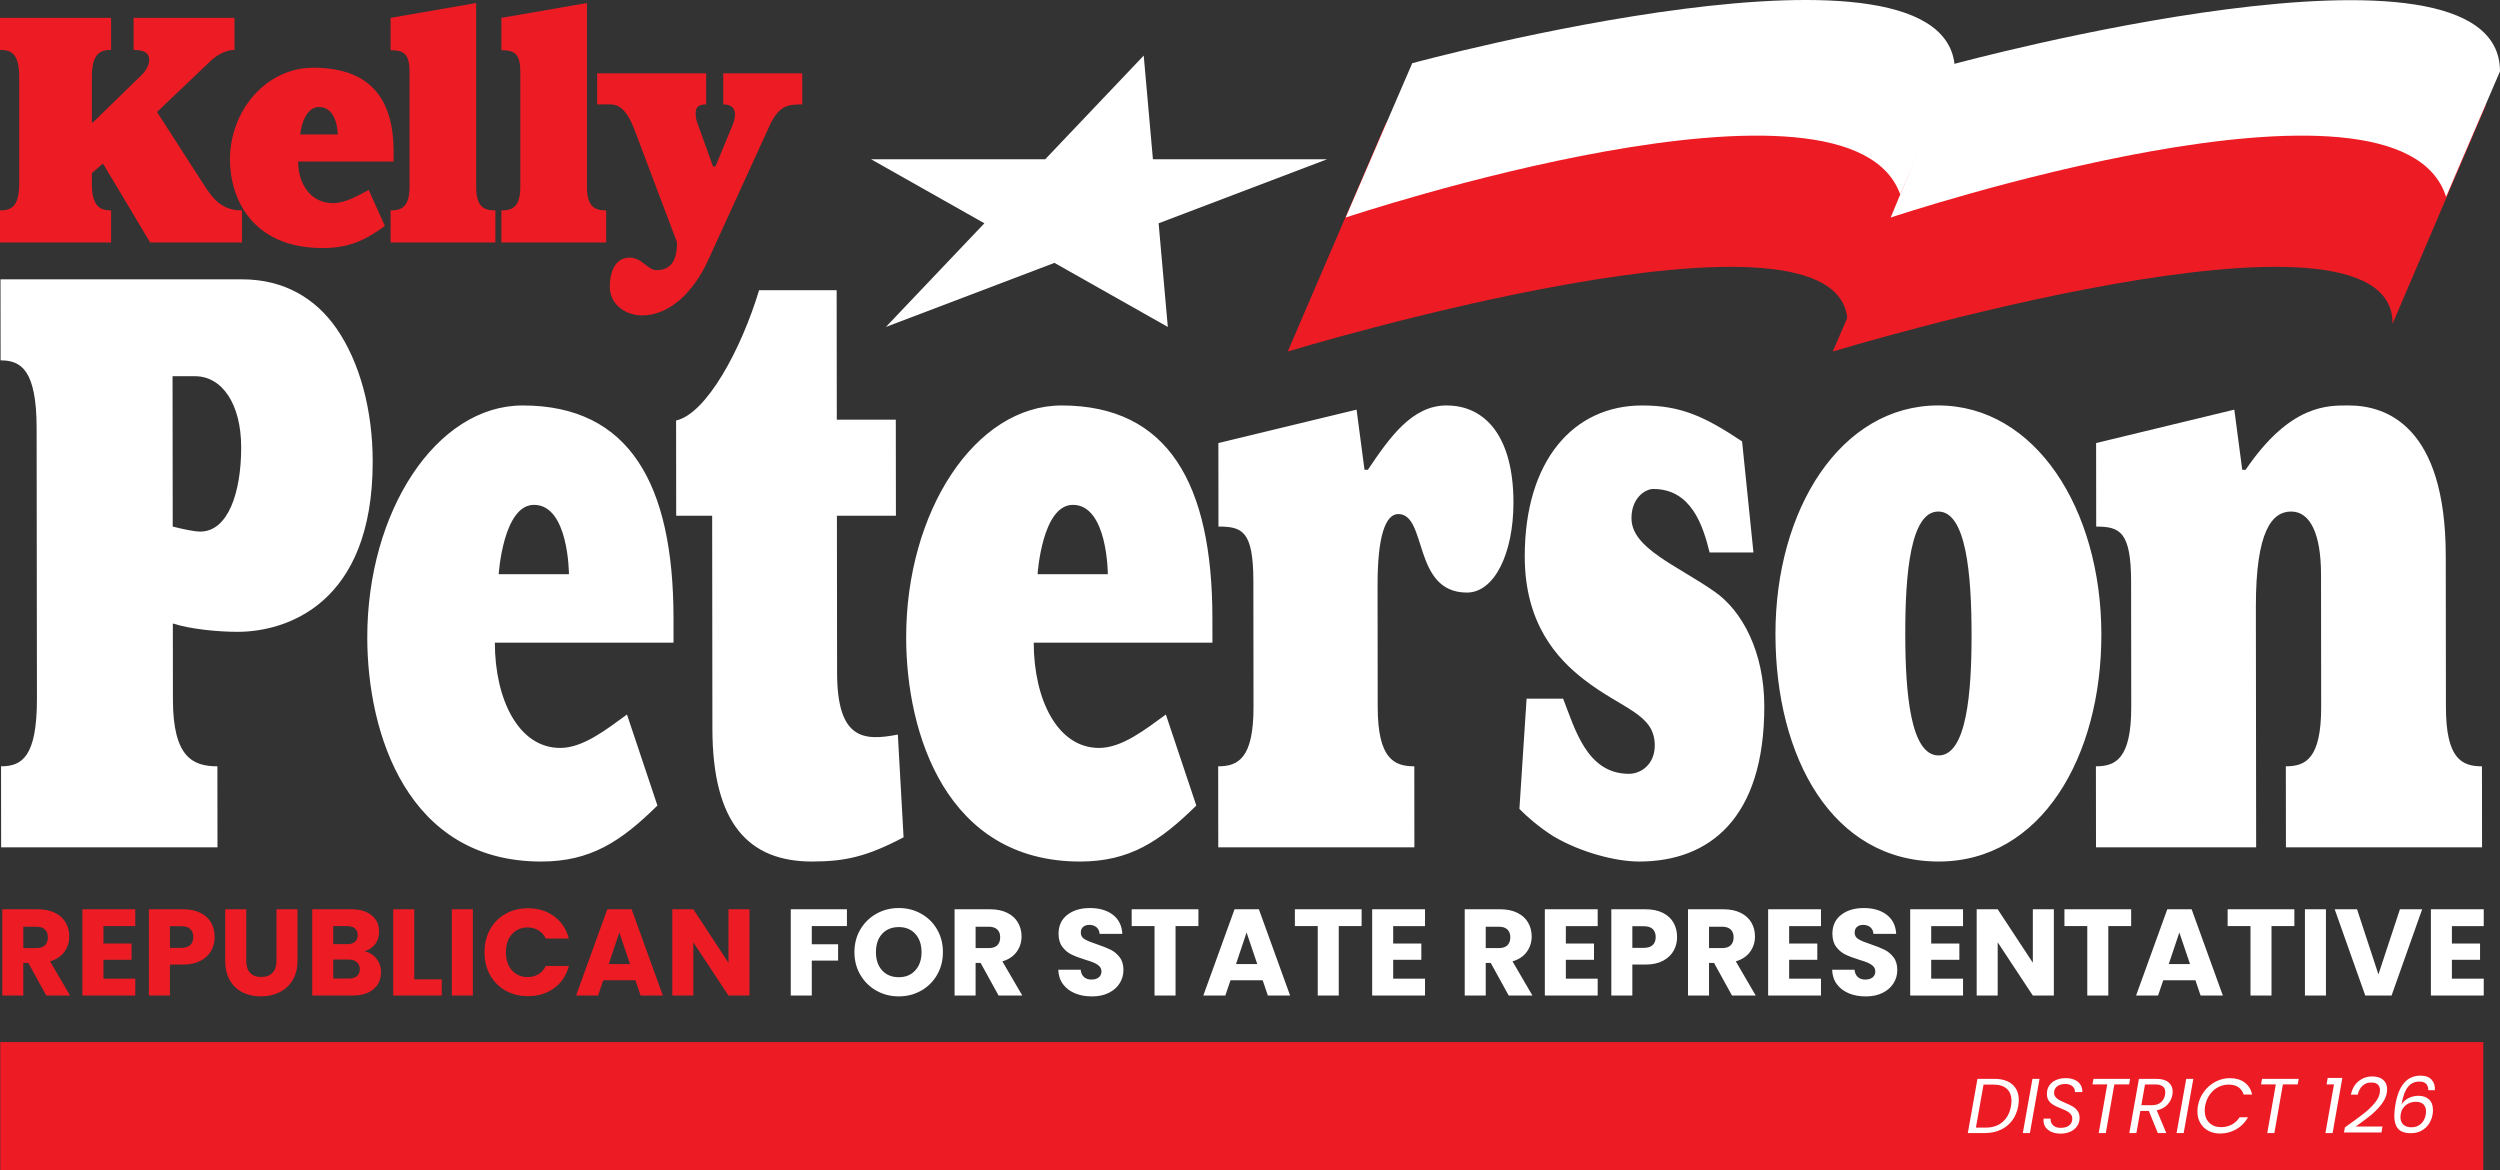
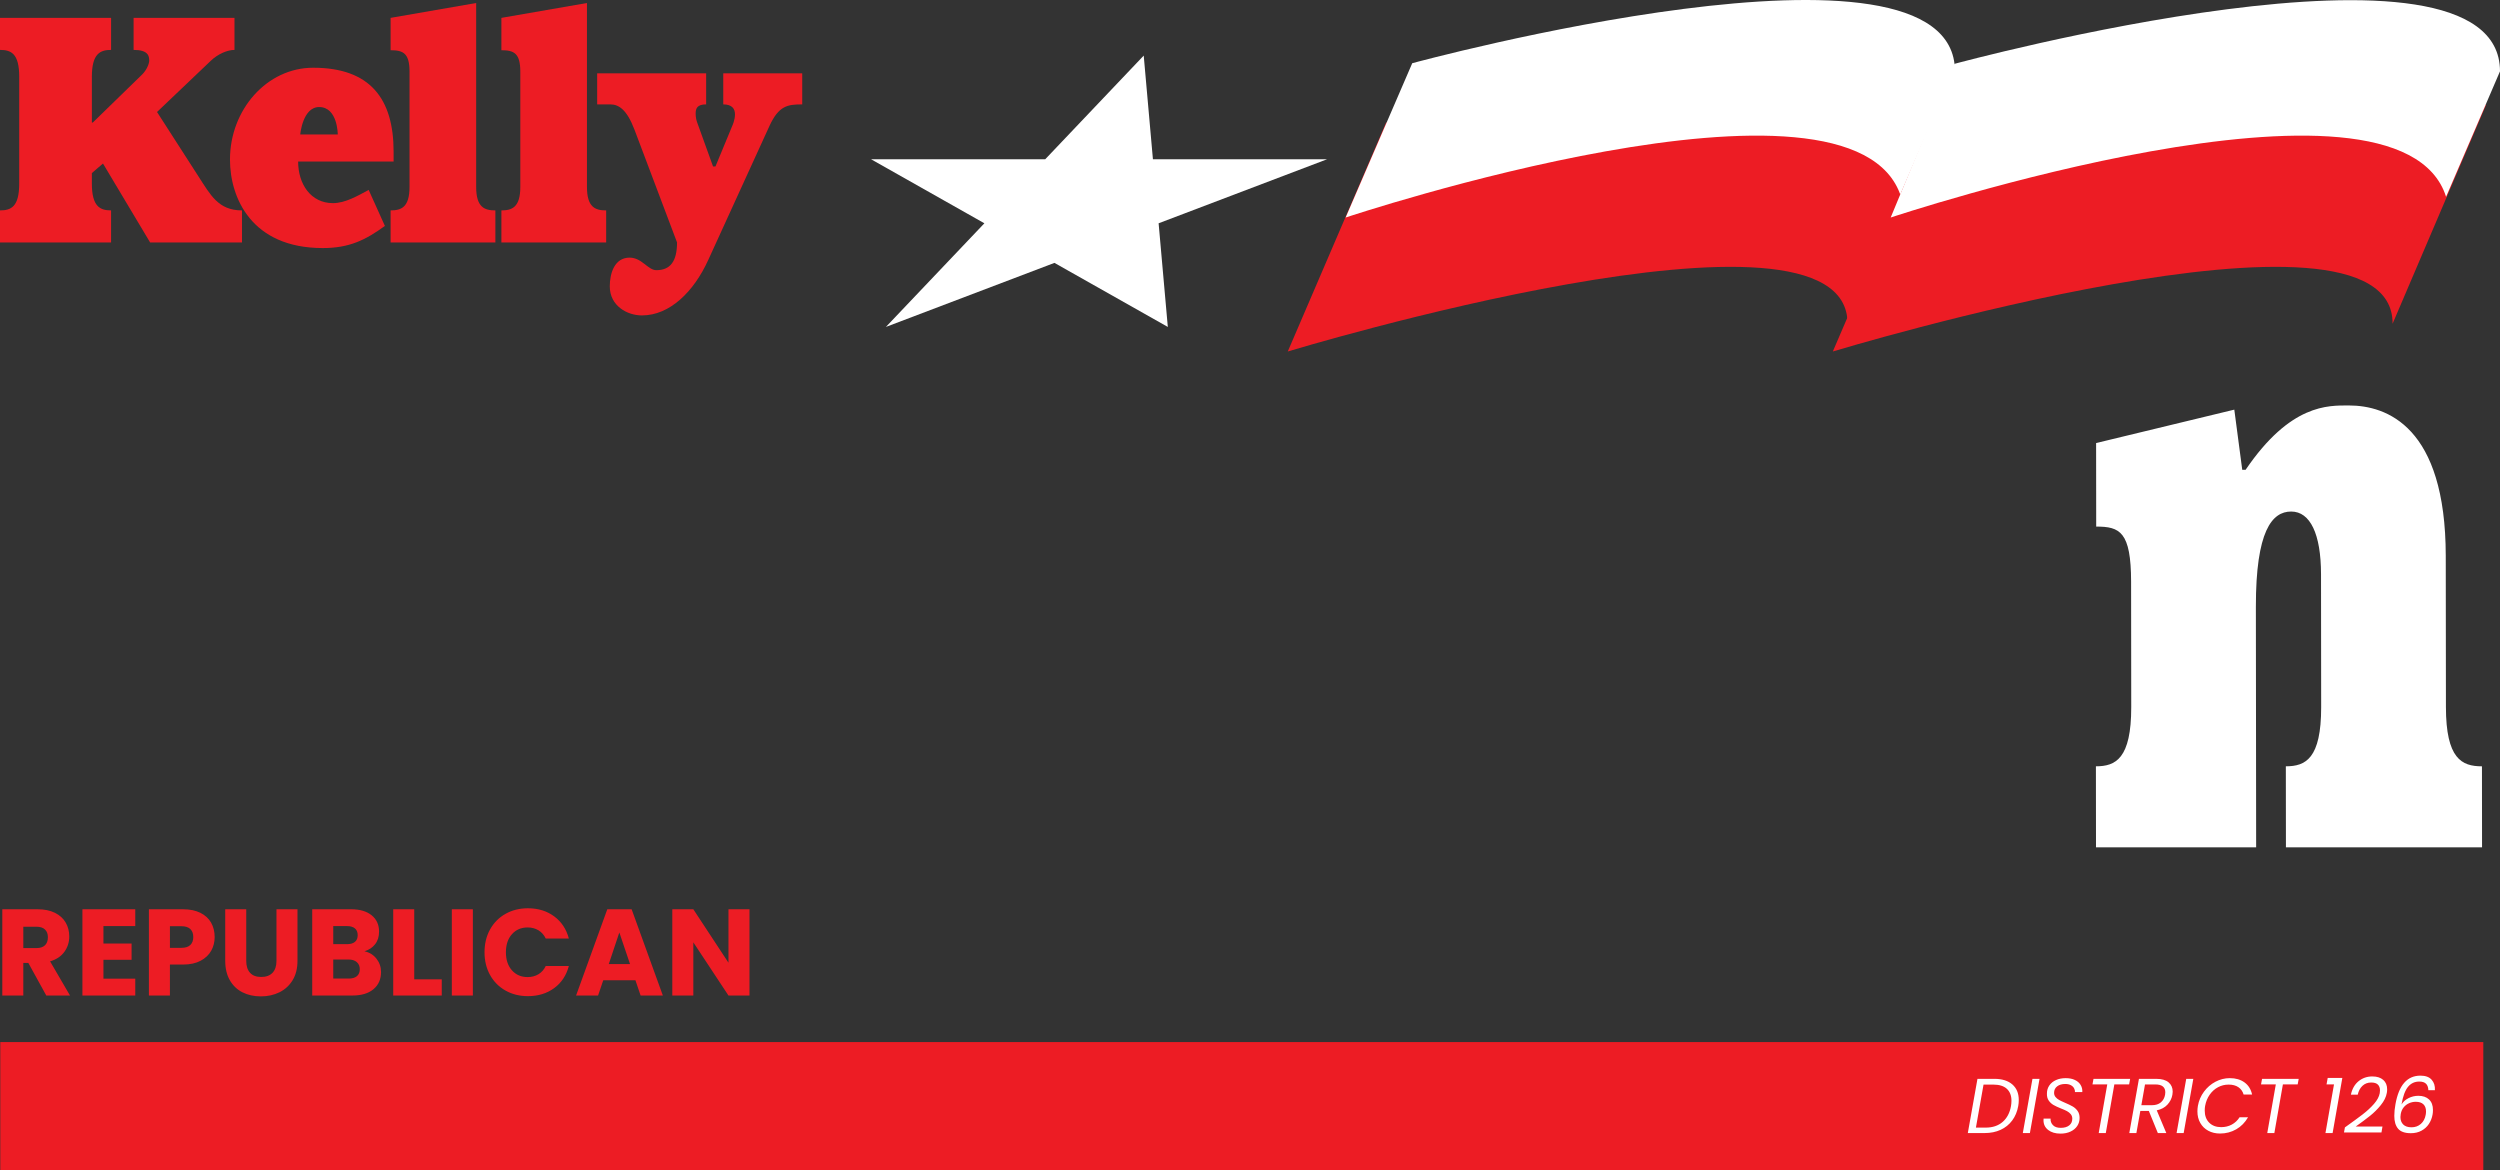
<svg xmlns="http://www.w3.org/2000/svg" id="Layer_2" data-name="Layer 2" viewBox="0 0 3548.47 1661.38">
  <rect x="0" y="0" width="3548.47" height="1661.38" fill="#333333" stroke="none" />
  <defs>
    <style>.cls-1{fill:#ed1c24}.cls-2{fill:#fff}</style>
  </defs>
  <g id="Layer_1-2" data-name="Layer 1">
    <path class="cls-1" d="M.41 1479.11h3524.37v182.27H.41zM213.07 344.12l-66.91-112.03-15.77 13.59v15c0 32.81 11.93 37.97 27.27 37.97v45.47H0v-45.47c15.77 0 27.27-5.16 27.27-37.97V108.8c0-32.81-11.51-37.97-27.27-37.97V25.36h157.67v45.47c-15.34 0-27.27 5.16-27.27 37.97v65.16h1.28l70.31-68.44c6.82-7.03 9.8-15.47 9.8-19.69 0-6.56-1.7-15-22.16-15V25.36h143.19v45.47c-9.8 0-23.44 5.62-33.67 15.47l-76.28 72.66 58.81 91.41c17.05 26.25 28.13 48.28 61.79 48.28v45.47h-130.4z" />
    <path class="cls-1" d="M546.32 320.68c-27.7 20.16-50.71 31.41-88.21 31.41-101.42 0-131.68-71.72-131.68-125.63 0-70.78 52.42-130.32 118.04-130.32 80.97 0 114.21 44.06 114.21 119.07v14.06H423.16c0 31.88 17.9 59.06 49.43 59.06 17.47 0 34.94-10.31 50.71-18.75l23.01 51.1zm-66.9-129.84s0-38.91-26.42-38.91c-23.44 0-26.85 38.91-26.85 38.91h53.27z" />
    <path class="cls-1" d="M554.42 344.12v-45.47c14.92 0 26.85-4.22 26.85-33.28v-163.6c0-26.25-8.95-30.47-26.85-30.47V25.36L675.87 4.27v261.1c0 29.06 11.93 33.28 27.27 33.28v45.47H554.41zm157.25 0v-45.47c14.92 0 26.85-4.22 26.85-33.28v-163.6c0-26.25-8.95-30.47-26.85-30.47V25.36L833.12 4.27v261.1c0 29.06 11.93 33.28 27.27 33.28v45.47H711.66z" />
    <path class="cls-1" d="M900.45 183.8c-10.65-28.13-22.16-35.63-34.09-35.63h-18.75v-44.06h154.69v44.06c-12.78 0-14.92 5.62-14.92 13.13 0 5.62 1.28 10.31 2.56 13.59l22.16 61.41h3.41l23.86-57.66s3.84-7.97 3.84-16.41c0-7.5-3.84-14.06-16.62-14.06v-44.06h112.08v44.06c-20.88 0-33.24 1.88-46.45 30.47l-86.93 190.32c-20.46 45-54.55 78.75-94.18 78.75-20.88 0-45.6-13.59-45.6-41.25 0-18.75 6.82-40.78 28.13-40.78 17.47 0 26 17.81 37.93 17.81 19.6 0 29.4-12.19 29.4-39.38l-60.51-160.32z" />
    <path class="cls-2" d="M2856.31 1539.25c6.07 5.3 9.11 12.66 9.11 22.08 0 2.95-.26 5.82-.77 8.61-1.4 7.88-4.25 14.7-8.56 20.48-4.31 5.78-9.79 10.2-16.45 13.25-6.66 3.06-14.19 4.58-22.58 4.58h-23.96l13.69-76.95h23.96c10.97 0 19.49 2.65 25.56 7.95zm-13.74 53.16c6.18-5.41 10.12-12.9 11.81-22.47.44-2.65.66-5.15.66-7.51 0-7.29-2.17-12.93-6.51-16.95-4.34-4.01-10.75-6.02-19.21-6.02h-13.91l-10.82 61.05h13.91c9.86 0 17.88-2.7 24.07-8.11zm52.33-61.11l-13.69 76.95h-10.05l13.69-76.95h10.05zm12.31 72.59c-4.45-3.42-6.68-8-6.68-13.74 0-1.1.04-1.91.11-2.43h9.94c-.22 3.61.88 6.7 3.31 9.27 2.43 2.58 6.14 3.86 11.15 3.86s8.98-1.14 11.92-3.42c2.94-2.28 4.42-5.48 4.42-9.6 0-2.5-.72-4.62-2.15-6.35-1.44-1.73-3.2-3.16-5.3-4.31-2.1-1.14-4.95-2.41-8.56-3.81-4.42-1.77-7.97-3.42-10.65-4.97-2.69-1.55-4.95-3.64-6.79-6.29-1.84-2.65-2.69-6-2.54-10.05 0-4.27 1.14-8.06 3.42-11.37 2.28-3.31 5.43-5.87 9.44-7.67 4.01-1.8 8.59-2.71 13.75-2.71s9.33.85 12.97 2.54c3.64 1.69 6.38 4.05 8.23 7.07 1.84 3.02 2.65 6.4 2.43 10.16h-10.49c.15-1.91-.28-3.75-1.27-5.52-.99-1.77-2.54-3.2-4.64-4.31-2.1-1.1-4.69-1.66-7.78-1.66-4.79 0-8.63 1.12-11.54 3.37-2.91 2.25-4.36 5.32-4.36 9.22 0 2.28.68 4.25 2.04 5.91 1.36 1.66 3.07 3.05 5.13 4.2 2.06 1.14 4.89 2.48 8.5 4.03 4.34 1.84 7.89 3.55 10.65 5.13 2.76 1.58 5.1 3.7 7.01 6.35 1.91 2.65 2.87 5.96 2.87 9.94 0 4.27-1.1 8.08-3.31 11.43-2.21 3.35-5.37 6-9.5 7.95-4.12 1.95-8.91 2.92-14.35 2.92-7.14 0-12.94-1.71-17.39-5.13zm116.3-72.59l-1.44 7.84h-20.98l-12.14 69.11h-10.05l12.14-69.11h-20.98l1.43-7.84h52zm54.54 4.97c3.9 3.31 5.85 7.73 5.85 13.25 0 .88-.15 2.36-.44 4.42-.96 5.3-3.31 9.97-7.07 14.02-3.75 4.05-8.8 6.73-15.12 8.06l13.58 32.24h-12.03l-12.81-31.46h-12.03l-5.63 31.46h-10.05l13.69-76.95h24.73c7.65 0 13.43 1.66 17.33 4.97zm-4.64 14.02c0-3.53-1.16-6.25-3.48-8.17-2.32-1.91-5.87-2.87-10.65-2.87h-14.68l-5.19 29.48h14.79c5.45 0 9.75-1.34 12.92-4.03 3.16-2.69 5.15-6.27 5.96-10.76.22-1.33.33-2.54.33-3.64zm39.75-18.99l-13.69 76.95h-10.05l13.69-76.95h10.05zm15.17 18.16c4.45-6 9.9-10.69 16.34-14.08 6.44-3.38 13.19-5.08 20.26-5.08 8.39 0 15.36 2.03 20.92 6.07 5.56 4.05 9.14 9.79 10.76 17.22h-12.03c-1.33-4.49-3.79-7.97-7.4-10.43-3.61-2.46-8.21-3.7-13.8-3.7s-10.4 1.23-15.07 3.7-8.63 6-11.87 10.6c-3.24 4.6-5.41 9.92-6.51 15.95-.37 1.92-.55 4.12-.55 6.62 0 7.21 2.12 12.94 6.35 17.17 4.23 4.23 9.88 6.35 16.95 6.35 5.59 0 10.63-1.21 15.12-3.64 4.49-2.43 8.17-5.89 11.04-10.38h12.03c-4.2 7.36-9.77 13.05-16.73 17.06-6.96 4.01-14.63 6.02-23.02 6.02-6.26 0-11.81-1.31-16.67-3.92-4.86-2.61-8.65-6.29-11.37-11.04-2.72-4.75-4.08-10.21-4.08-16.39 0-2.58.22-5.19.66-7.84 1.32-7.51 4.21-14.26 8.67-20.26zm134.42-18.16l-1.44 7.84h-20.98l-12.14 69.11h-10.05l12.14-69.11h-20.98l1.43-7.84h52zm39.52 7.84l1.66-9.16h20.75l-13.8 78.27h-10.16l12.14-69.11h-10.6zm51.33 42.56c6.18-4.75 11.54-9.71 16.06-14.9 4.53-5.19 7.23-10.25 8.12-15.18.22-1.33.33-2.65.33-3.97 0-3.46-.99-6.18-2.98-8.17s-5.15-2.98-9.49-2.98c-4.93 0-9.05 1.56-12.37 4.69-3.31 3.13-5.56 7.31-6.73 12.53h-9.71c1.77-8.24 5.41-14.61 10.93-19.1 5.52-4.49 12-6.73 19.43-6.73 6.62 0 11.79 1.62 15.51 4.86 3.72 3.24 5.58 7.73 5.58 13.47 0 1.77-.15 3.42-.44 4.97-1.03 5.89-3.88 11.7-8.56 17.44-4.67 5.74-9.73 10.78-15.18 15.12-5.45 4.34-12.25 9.42-20.42 15.24h37.98l-1.43 8.39h-53.21l1.33-7.18c10.67-7.58 19.1-13.75 25.28-18.49zm89.92-43.39c-2.03-2.1-5.24-3.15-9.66-3.15-6.55 0-11.89 2.52-16.01 7.56-4.12 5.04-7.18 13.34-9.16 24.9 2.36-3.83 5.7-6.83 10.05-9 4.34-2.17 8.94-3.26 13.8-3.26 6.48 0 11.55 1.75 15.24 5.24 3.68 3.5 5.52 8.45 5.52 14.85 0 2.43-.18 4.6-.55 6.51-.88 5.01-2.65 9.49-5.3 13.47-2.65 3.97-6.15 7.14-10.49 9.49-4.34 2.36-9.35 3.53-15.01 3.53-8.46 0-14.5-2.12-18.11-6.35-3.61-4.23-5.41-10.32-5.41-18.27 0-5.08.55-10.6 1.66-16.56 4.78-27.01 16.6-40.52 35.44-40.52 7.21 0 12.53 1.95 15.95 5.85 3.42 3.9 4.95 8.83 4.58 14.79h-9.27c-.15-3.97-1.23-7.01-3.26-9.11zm-23.9 27.49c-3.02 1.29-5.61 3.24-7.78 5.85-2.17 2.61-3.59 5.8-4.25 9.55-.29 2.06-.44 3.5-.44 4.31 0 4.42 1.32 7.95 3.97 10.6 2.65 2.65 6.59 3.97 11.81 3.97s9.55-1.6 13.19-4.8c3.64-3.2 5.94-7.52 6.9-12.97.29-1.47.44-3.09.44-4.86 0-4.27-1.23-7.6-3.7-9.99-2.47-2.39-6.09-3.59-10.87-3.59-3.17 0-6.26.65-9.27 1.93z" />
    <path class="cls-1" d="M65.71 1413.04l-25.47-46.23h-7.15v46.23H3.26v-122.45h50.06c9.65 0 17.88 1.69 24.68 5.06 6.8 3.37 11.89 8 15.26 13.87 3.37 5.87 5.06 12.41 5.06 19.62 0 8.14-2.3 15.41-6.89 21.8-4.6 6.4-11.37 10.93-20.32 13.61l28.26 48.49H65.7zm-32.62-67.34h18.49c5.46 0 9.56-1.33 12.3-4.01 2.73-2.67 4.1-6.45 4.1-11.34s-1.37-8.31-4.1-10.99c-2.73-2.67-6.83-4.01-12.3-4.01H33.09v30.35zm113.73-31.22v24.77h39.95v23.03h-39.95v26.86H192v23.9h-75.01v-122.45H192v23.9h-45.18zm152.97 34.97c-3.26 5.87-8.26 10.61-15 14.22-6.75 3.61-15.12 5.41-25.12 5.41h-18.49v43.96h-29.83v-122.45h48.32c9.77 0 18.02 1.69 24.77 5.06 6.74 3.37 11.8 8.02 15.18 13.96 3.37 5.93 5.06 12.73 5.06 20.41 0 7.09-1.63 13.58-4.88 19.45zm-29.65-8.11c2.79-2.67 4.19-6.45 4.19-11.34s-1.4-8.66-4.19-11.34c-2.79-2.67-7.04-4.01-12.73-4.01h-16.22v30.7h16.22c5.7 0 9.94-1.33 12.73-4.01zm79.37-50.76v73.26c0 7.33 1.8 12.97 5.41 16.92 3.6 3.96 8.9 5.93 15.87 5.93s12.32-1.98 16.05-5.93c3.72-3.95 5.58-9.59 5.58-16.92v-73.26h29.83v73.09c0 10.93-2.33 20.18-6.98 27.74-4.65 7.56-10.9 13.26-18.75 17.09s-16.6 5.76-26.25 5.76-18.29-1.89-25.9-5.67c-7.62-3.78-13.64-9.48-18.05-17.09-4.42-7.62-6.63-16.89-6.63-27.82v-73.09h29.83zm184.89 70.21c4.3 5.52 6.45 11.83 6.45 18.93 0 10.23-3.58 18.35-10.73 24.33-7.15 5.99-17.12 8.98-29.92 8.98h-57.04v-122.45h55.12c12.44 0 22.18 2.85 29.22 8.55 7.03 5.7 10.55 13.43 10.55 23.2 0 7.21-1.89 13.2-5.67 17.97-3.78 4.77-8.81 8.08-15.09 9.94 7.09 1.51 12.79 5.03 17.09 10.55zm-61.4-20.67h19.54c4.88 0 8.63-1.07 11.25-3.23 2.62-2.15 3.92-5.32 3.92-9.51s-1.31-7.38-3.92-9.59c-2.62-2.21-6.37-3.31-11.25-3.31H473v25.64zm33.58 45.44c2.73-2.27 4.1-5.55 4.1-9.86s-1.43-7.67-4.27-10.12c-2.85-2.44-6.78-3.66-11.77-3.66h-21.63v27.04h21.98c5 0 8.87-1.13 11.6-3.4zm81.38 4.45h39.07v23.03h-68.9v-122.45h29.83v99.43zm83.2-99.43v122.45h-29.83v-122.45h29.83zm24.42 28.7c5.23-9.48 12.53-16.86 21.89-22.15 9.36-5.29 19.97-7.94 31.83-7.94 14.54 0 26.98 3.84 37.33 11.51 10.35 7.68 17.27 18.14 20.76 31.4H774.6c-2.44-5.12-5.9-9.01-10.38-11.69-4.48-2.67-9.57-4.01-15.26-4.01-9.19 0-16.63 3.2-22.33 9.59-5.7 6.4-8.55 14.94-8.55 25.64s2.85 19.25 8.55 25.64c5.7 6.4 13.14 9.59 22.33 9.59 5.7 0 10.78-1.34 15.26-4.01s7.94-6.57 10.38-11.69h32.79c-3.49 13.26-10.41 23.7-20.76 31.31-10.35 7.62-22.79 11.43-37.33 11.43-11.86 0-22.47-2.64-31.83-7.94-9.36-5.29-16.66-12.65-21.89-22.07s-7.85-20.17-7.85-32.27 2.62-22.88 7.85-32.36zm206.35 72.13h-45.7l-7.33 21.63h-31.22l44.31-122.45h34.54l44.31 122.45h-31.57l-7.33-21.63zm-7.67-23.03l-15.18-44.83-15 44.83h30.18zm169.55 44.66h-29.83l-49.89-75.53v75.53h-29.83v-122.45h29.83l49.89 75.88v-75.88h29.83v122.45z" />
-     <path class="cls-2" d="M1202.13 1290.58v23.9h-49.89v25.82h37.33v23.2h-37.33v49.54h-29.83v-122.45h79.72zm41.95 115.65c-9.59-5.35-17.21-12.82-22.85-22.42-5.64-9.59-8.46-20.38-8.46-32.36s2.82-22.73 8.46-32.27c5.64-9.53 13.26-16.98 22.85-22.33 9.59-5.35 20.15-8.02 31.66-8.02s22.07 2.68 31.66 8.02c9.59 5.35 17.15 12.79 22.68 22.33 5.52 9.54 8.29 20.29 8.29 32.27s-2.79 22.76-8.37 32.36c-5.58 9.59-13.14 17.07-22.68 22.42-9.54 5.35-20.06 8.02-31.57 8.02s-22.07-2.67-31.66-8.02zm55.13-28.95c5.87-6.51 8.81-15.12 8.81-25.82s-2.94-19.45-8.81-25.9c-5.87-6.45-13.69-9.68-23.46-9.68s-17.77 3.2-23.64 9.59c-5.87 6.4-8.81 15.06-8.81 25.99s2.94 19.45 8.81 25.9c5.87 6.45 13.75 9.68 23.64 9.68s17.59-3.25 23.46-9.77zm118.17 35.76l-25.47-46.23h-7.15v46.23h-29.83v-122.45h50.06c9.65 0 17.88 1.69 24.68 5.06 6.8 3.37 11.89 8 15.26 13.87 3.37 5.87 5.06 12.41 5.06 19.62 0 8.14-2.3 15.41-6.89 21.8-4.6 6.4-11.37 10.93-20.32 13.61l28.26 48.49h-33.67zm-32.61-67.34h18.49c5.46 0 9.56-1.33 12.3-4.01 2.73-2.67 4.1-6.45 4.1-11.34s-1.37-8.31-4.1-10.99c-2.73-2.67-6.83-4.01-12.3-4.01h-18.49v30.35zm141.11 64.2c-7.09-2.91-12.76-7.21-17.01-12.91-4.25-5.7-6.48-12.56-6.72-20.58h31.75c.46 4.54 2.03 8 4.71 10.38 2.67 2.38 6.16 3.58 10.47 3.58s7.91-1.02 10.47-3.05c2.56-2.03 3.84-4.85 3.84-8.46 0-3.02-1.02-5.52-3.05-7.5-2.04-1.98-4.54-3.6-7.5-4.88-2.97-1.28-7.18-2.73-12.65-4.36-7.91-2.44-14.36-4.88-19.36-7.33-5-2.44-9.31-6.05-12.91-10.82-3.61-4.77-5.41-10.99-5.41-18.66 0-11.4 4.13-20.32 12.38-26.78 8.26-6.45 19.01-9.68 32.27-9.68s24.36 3.23 32.62 9.68c8.26 6.45 12.67 15.44 13.26 26.95h-32.27c-.23-3.95-1.69-7.06-4.36-9.33-2.68-2.27-6.1-3.4-10.29-3.4-3.61 0-6.51.96-8.72 2.88-2.21 1.92-3.31 4.68-3.31 8.29 0 3.95 1.86 7.04 5.58 9.25 3.72 2.21 9.53 4.59 17.44 7.15 7.91 2.68 14.33 5.23 19.27 7.67 4.94 2.44 9.22 5.99 12.82 10.64 3.6 4.65 5.41 10.64 5.41 17.97s-1.77 13.32-5.32 19.01c-3.55 5.7-8.69 10.23-15.44 13.61-6.75 3.38-14.71 5.06-23.9 5.06s-16.98-1.45-24.07-4.36zm175.13-119.32v23.9h-32.44v98.56h-29.83v-98.56h-32.44v-23.9h94.72zm91.23 100.83h-45.7l-7.33 21.63h-31.22l44.31-122.45h34.54l44.31 122.45h-31.57l-7.33-21.63zm-7.68-23.03l-15.18-44.83-15 44.83h30.18zm148.1-77.8v23.9h-32.44v98.56h-29.83v-98.56h-32.44v-23.9h94.72zm44.82 23.9v24.77h39.95v23.03h-39.95v26.86h45.18v23.9h-75.01v-122.45h75.01v23.9h-45.18zm163.97 98.56l-25.47-46.23h-7.15v46.23H2079v-122.45h50.06c9.65 0 17.88 1.69 24.68 5.06 6.8 3.37 11.89 8 15.26 13.87 3.37 5.87 5.06 12.41 5.06 19.62 0 8.14-2.3 15.41-6.89 21.8-4.59 6.4-11.37 10.93-20.32 13.61l28.26 48.49h-33.67zm-32.62-67.34h18.49c5.46 0 9.56-1.33 12.3-4.01 2.73-2.67 4.1-6.45 4.1-11.34s-1.37-8.31-4.1-10.99c-2.73-2.67-6.83-4.01-12.3-4.01h-18.49v30.35zm113.73-31.22v24.77h39.95v23.03h-39.95v26.86h45.18v23.9h-75.01v-122.45h75.01v23.9h-45.18zm152.97 34.97c-3.26 5.87-8.26 10.61-15 14.22-6.75 3.61-15.12 5.41-25.12 5.41h-18.49v43.96h-29.83v-122.45h48.32c9.77 0 18.02 1.69 24.77 5.06 6.74 3.37 11.8 8.02 15.18 13.96 3.37 5.93 5.06 12.73 5.06 20.41 0 7.09-1.63 13.58-4.88 19.45zm-29.65-8.11c2.79-2.67 4.19-6.45 4.19-11.34s-1.4-8.66-4.19-11.34c-2.79-2.67-7.04-4.01-12.73-4.01h-16.22v30.7h16.22c5.7 0 9.94-1.33 12.73-4.01zm112.51 71.7l-25.47-46.23h-7.15v46.23h-29.83v-122.45H2446c9.65 0 17.88 1.69 24.68 5.06 6.8 3.37 11.89 8 15.26 13.87 3.37 5.87 5.06 12.41 5.06 19.62 0 8.14-2.3 15.41-6.89 21.8-4.59 6.4-11.37 10.93-20.32 13.61l28.26 48.49h-33.67zm-32.62-67.34h18.49c5.46 0 9.56-1.33 12.3-4.01 2.73-2.67 4.1-6.45 4.1-11.34s-1.37-8.31-4.1-10.99c-2.73-2.67-6.83-4.01-12.3-4.01h-18.49v30.35zm113.73-31.22v24.77h39.95v23.03h-39.95v26.86h45.18v23.9h-75.01v-122.45h75.01v23.9h-45.18zm84.77 95.42c-7.09-2.91-12.76-7.21-17.01-12.91-4.25-5.7-6.48-12.56-6.72-20.58h31.75c.46 4.54 2.03 8 4.71 10.38 2.67 2.38 6.16 3.58 10.47 3.58s7.91-1.02 10.47-3.05c2.56-2.03 3.84-4.85 3.84-8.46 0-3.02-1.02-5.52-3.05-7.5-2.04-1.98-4.54-3.6-7.5-4.88-2.96-1.28-7.18-2.73-12.65-4.36-7.91-2.44-14.36-4.88-19.36-7.33-5-2.44-9.31-6.05-12.91-10.82-3.61-4.77-5.41-10.99-5.41-18.66 0-11.4 4.13-20.32 12.38-26.78 8.26-6.45 19.01-9.68 32.27-9.68s24.36 3.23 32.62 9.68c8.26 6.45 12.67 15.44 13.26 26.95h-32.27c-.23-3.95-1.69-7.06-4.36-9.33-2.68-2.27-6.11-3.4-10.29-3.4-3.61 0-6.51.96-8.72 2.88-2.21 1.92-3.31 4.68-3.31 8.29 0 3.95 1.86 7.04 5.58 9.25 3.72 2.21 9.53 4.59 17.44 7.15 7.91 2.68 14.33 5.23 19.27 7.67 4.94 2.44 9.21 5.99 12.82 10.64 3.6 4.65 5.41 10.64 5.41 17.97s-1.77 13.32-5.32 19.01c-3.55 5.7-8.69 10.23-15.44 13.61-6.75 3.38-14.71 5.06-23.9 5.06s-16.98-1.45-24.07-4.36zm116.87-95.42v24.77h39.95v23.03h-39.95v26.86h45.18v23.9h-75.01v-122.45h75.01v23.9h-45.18zm174.08 98.56h-29.83l-49.89-75.53v75.53h-29.83v-122.45h29.83l49.89 75.88v-75.88h29.83v122.45zm109.72-122.46v23.9h-32.44v98.56h-29.83v-98.56h-32.44v-23.9h94.72zm91.23 100.83h-45.7l-7.33 21.63h-31.22l44.31-122.45h34.54l44.31 122.45h-31.57l-7.33-21.63zm-7.67-23.03l-15.18-44.83-15 44.83h30.18zm148.09-77.8v23.9h-32.44v98.56h-29.83v-98.56h-32.44v-23.9h94.72zm44.83 0v122.45h-29.83v-122.45h29.83zm136.58 0l-43.43 122.45h-37.33l-43.43-122.45h31.75l30.35 92.45 30.53-92.45h31.57zm42.21 23.9v24.77h39.95v23.03h-39.95v26.86h45.18v23.9h-75.01v-122.45h75.01v23.9h-45.18zM1.61 1202.69l-.13-115c29.51 0 51.03-13.04 50.94-96.03l-.43-384.14c-.09-82.99-22.44-96.03-51.15-96.03l-.13-115h342.96c59.82 0 104.52 27.27 134.07 69.95 32.75 47.42 51.18 115 51.26 188.51.23 203.92-124.15 241.86-191.95 241.86-26.32 0-66.2-3.56-91.74-11.86l.12 107.89c.09 81.81 28.02 94.85 63.12 94.85l.13 115H1.61zm243.31-668.68l.24 213.41c14.36 3.56 30.32 7.11 39.09 7.11 39.08 0 58.16-54.54 58.09-119.75-.07-61.65-27.23-100.78-65.52-100.78h-31.9zm688.21 609.4c-51.79 50.98-94.82 79.44-165.01 79.44-189.83 0-246.66-181.4-246.81-317.74-.2-179.03 97.73-329.6 220.56-329.6 151.54 0 213.88 111.45 214.1 301.14l.04 35.57H702.38c.09 80.62 33.67 149.39 92.69 149.39 32.7 0 65.37-26.08 94.86-47.42l43.22 129.23zM807.54 814.99s-.11-98.41-49.56-98.41c-43.87 0-50.14 98.41-50.14 98.41h99.7zm474.99 373.47c-51.81 27.27-82.91 34.38-129.97 34.38-89.33 0-141.23-53.35-141.39-188.51l-.34-302.33h-51.05l-.15-135.16c43.06-9.48 92.41-100.78 117.83-184.95h110.07l.21 183.77h83.75l.15 136.34h-83.75l.25 222.89c.11 94.85 37.6 97.22 86.24 87.73l8.14 145.83zm415.49-45.05c-51.79 50.98-94.82 79.44-165.01 79.44-189.83 0-246.66-181.4-246.81-317.74-.2-179.03 97.73-329.6 220.56-329.6 151.54 0 213.88 111.45 214.1 301.14l.04 35.57h-253.63c.09 80.62 33.67 149.39 92.69 149.39 32.7 0 65.37-26.08 94.86-47.42l43.22 129.23zm-125.59-328.42s-.11-98.41-49.56-98.41c-43.87 0-50.14 98.41-50.14 98.41h99.7zm156.76 387.7l-.13-115c27.92 0 50.24-10.67 50.15-84.18l-.2-179.03c-.08-71.14-16.04-77.06-49.54-77.06l-.13-118.56 196.15-47.42 11.26 85.36h4.79c31.05-46.24 62.91-91.29 111.56-91.29 55.83 0 94.96 45.05 95.07 137.53.08 72.32-26.97 128.05-66.06 128.05-77.37 0-55.96-111.45-97.43-111.45-18.34 0-29.47 32.01-29.4 100.78l.2 173.1c.08 73.51 23.23 84.18 51.94 84.18l.13 115h-278.36zm697.42-418.52c-9.62-39.12-26.42-90.11-79.86-90.11-11.96 0-31.09 13.04-31.06 41.5.05 42.68 63.88 66.39 118.16 104.33 39.11 27.27 70.28 85.36 70.37 162.43.18 160.06-78.71 220.52-177.61 220.52-33.5 0-82.96-13.04-121.27-35.57-20.75-13.04-38.32-28.45-48.7-39.12l10.19-156.5h51.84c16.8 42.68 33.62 106.7 93.44 106.7 16.75 0 36.67-13.04 36.64-40.31-.05-45.05-45.52-50.98-100.6-93.66-38.32-29.64-83.84-79.44-83.94-174.28-.15-136.34 69.15-214.59 166.46-214.59 55.03 0 88.55 15.41 142.03 50.98l16.13 157.69h-62.21zm325.12 438.67c-151.54 0-231.47-148.2-231.67-322.49-.2-177.84 92.95-324.86 230.93-324.86s231.47 147.02 231.67 324.86c.2 174.28-85.78 322.49-230.94 322.49zm46.69-322.48c-.1-84.18-7.38-174.28-47.25-174.28s-46.96 90.11-46.86 174.28c.09 82.99 7.37 171.91 47.25 171.91s46.96-88.92 46.86-171.91z" />
    <path class="cls-2" d="M3244.62 1202.69l-.13-115c27.92 0 50.24-10.67 50.15-84.18l-.21-188.51c-.06-56.91-15.25-88.92-42.37-88.92s-50.22 27.27-50.1 135.16l.39 341.46h-227.31l-.13-115c27.92 0 50.24-10.67 50.15-84.18l-.2-177.84c-.08-71.14-16.04-78.25-49.54-78.25l-.13-118.56 196.15-47.42 11.26 85.36h4.79c63.7-93.66 117.14-91.29 146.65-91.29 53.44 0 137.22 29.64 137.43 213.41l.24 214.6c.08 73.51 22.43 84.18 51.14 84.18l.13 115h-278.36zM1623.38 78.9l13.06 147.12h247.31l-239.23 90.92 13.06 147.12-160.91-90.92-239.23 90.92 139.78-147.12-160.92-90.92h247.3L1623.38 78.9z" />
    <path class="cls-1" d="M2622.36 459.5c1.59-202.36-794.53 39.41-794.53 39.41l139.64-324.98 787.62-25.18-132.73 310.76z" />
    <path class="cls-2" d="M1909.97 308.76s721.33-240.68 788.33-29.42l76.53-178.13c0-220.81-770.32-11.5-770.32-11.5l-94.54 219.06z" />
    <path class="cls-1" d="M3396 459.5c1.59-202.36-794.53 39.41-794.53 39.41l139.64-324.98 787.62-25.18L3396 459.51z" />
    <path class="cls-2" d="M2683.61 308.76s721.33-240.68 788.33-29.42l76.53-178.13c0-220.81-774.43-10.57-774.43-10.57l-90.43 218.12z" />
  </g>
</svg>